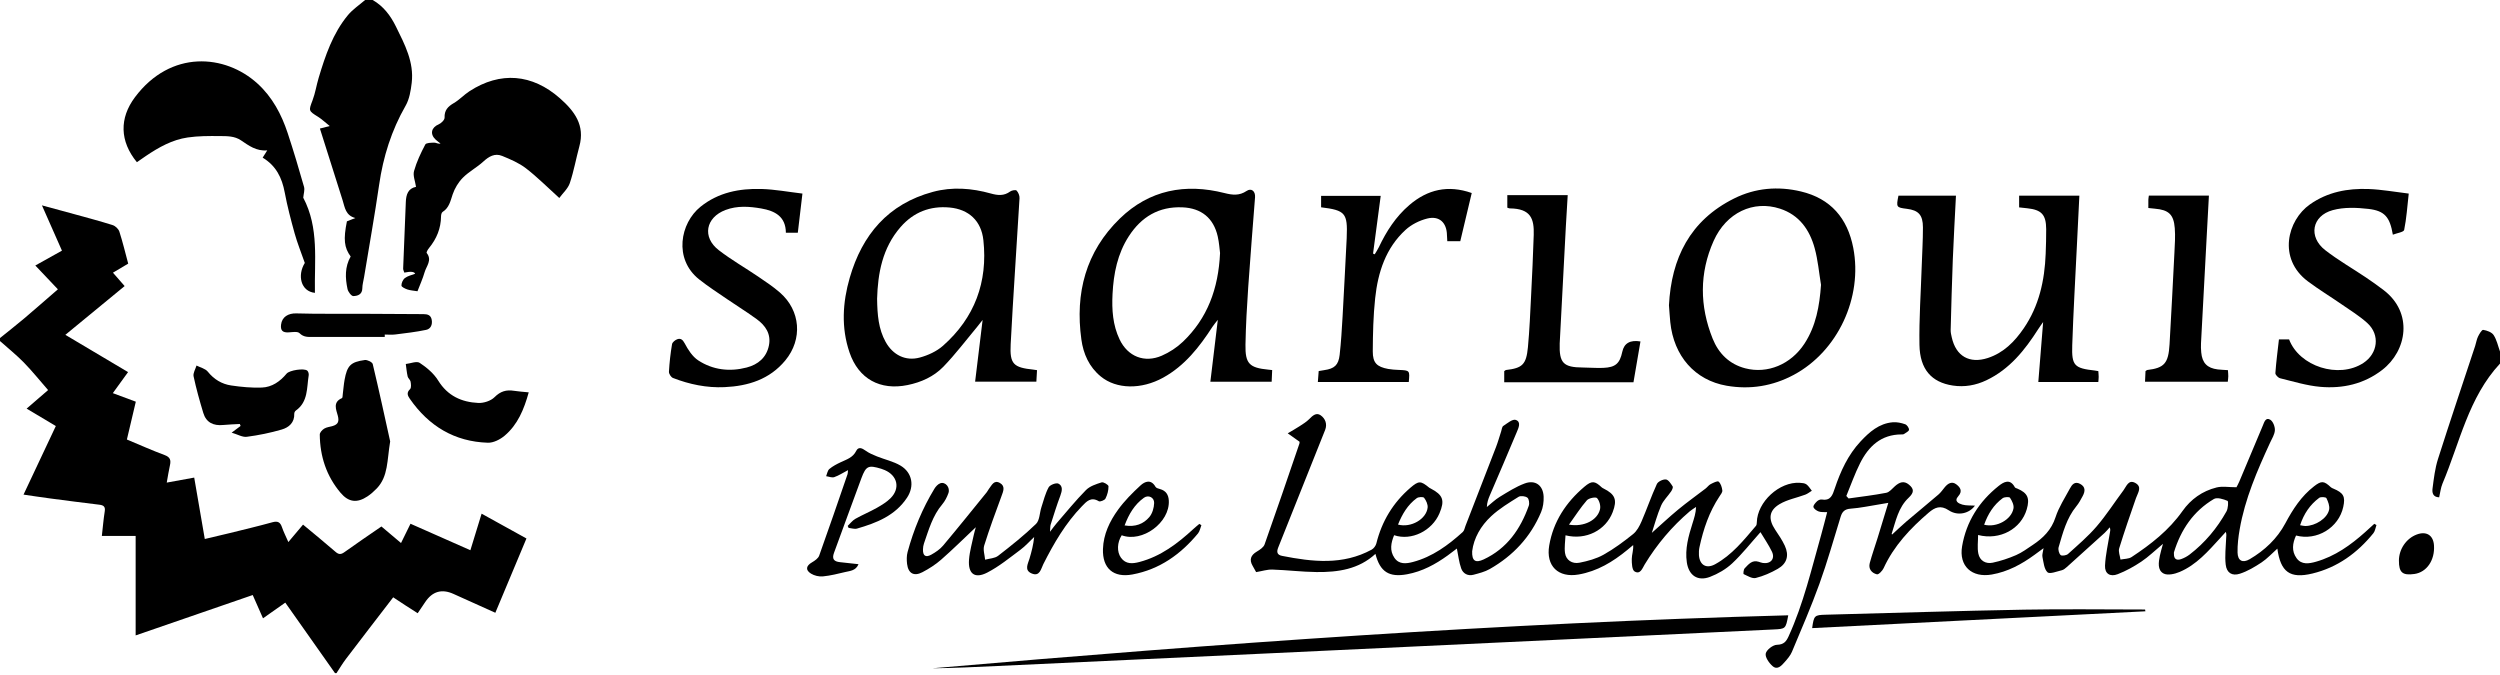
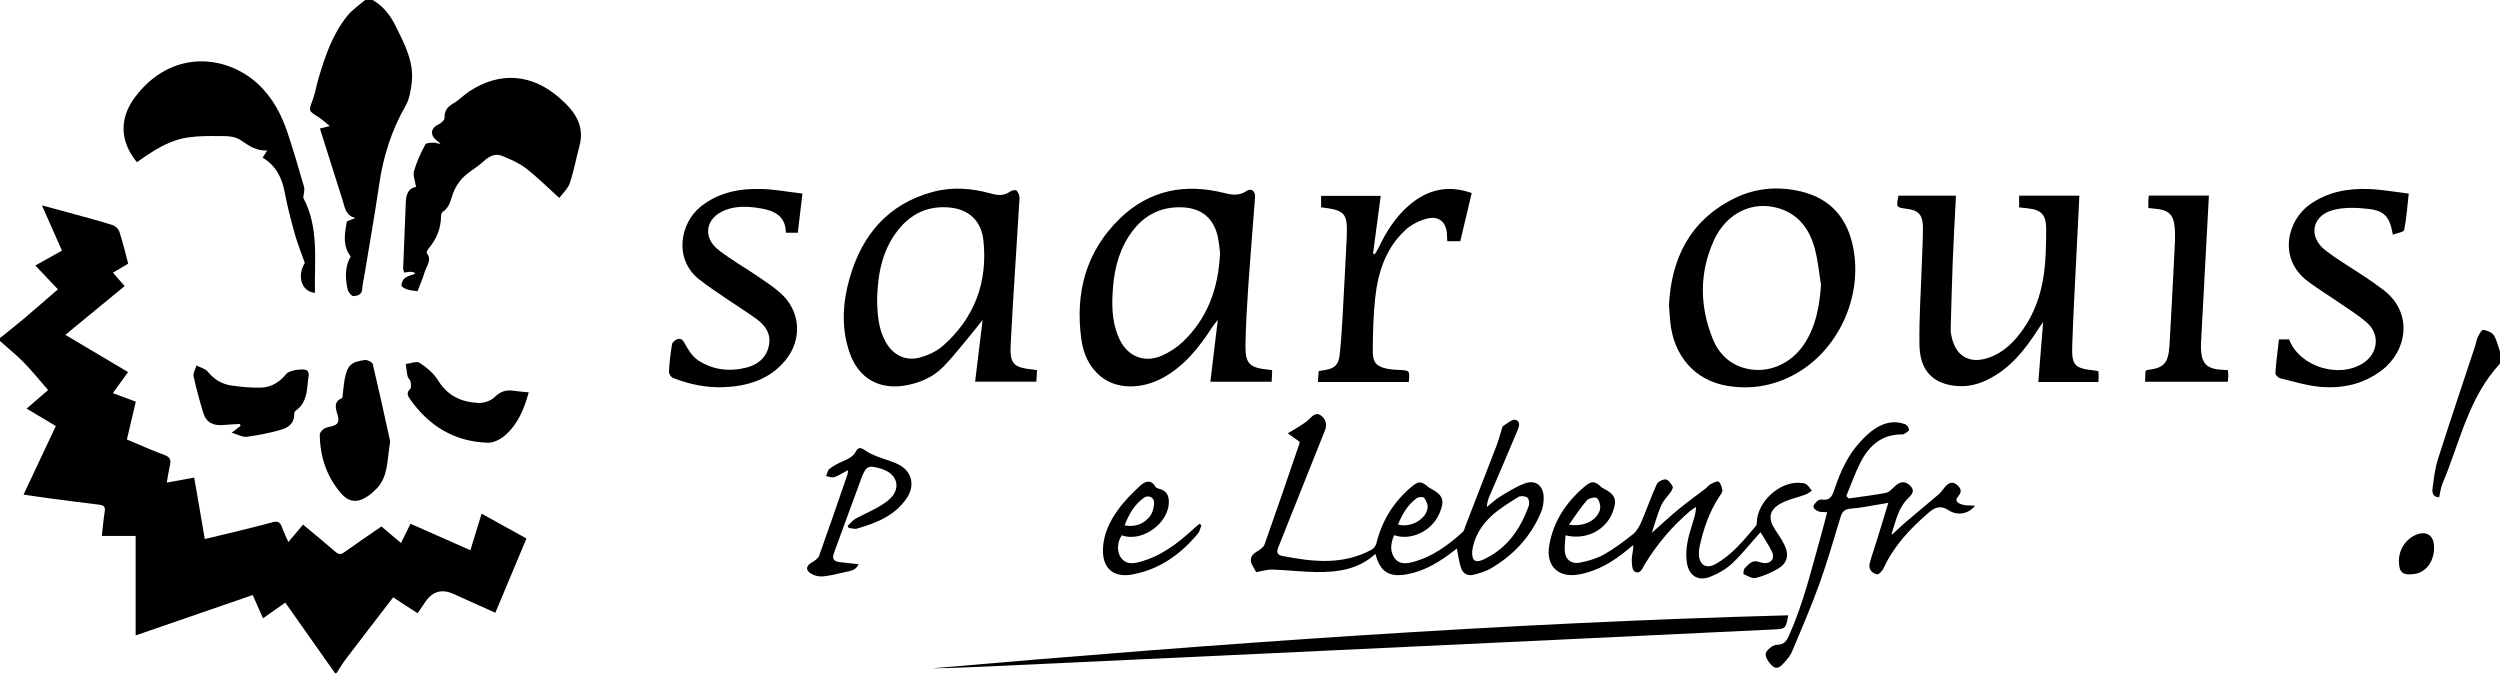
<svg xmlns="http://www.w3.org/2000/svg" width="200" height="54" viewBox="0 0 200 54" fill="none">
  <g clip-path="url(#clip0_255_251)">
    <path d="M0 27.043C0.648 26.519 1.306 26.006 1.943 25.468C2.83 24.718 3.703 23.948 4.631 23.144C4.029 22.508 3.446 21.894 2.826 21.24C3.553 20.834 4.231 20.457 4.956 20.052C4.428 18.859 3.918 17.703 3.355 16.429C4.302 16.686 5.129 16.906 5.952 17.135C6.976 17.418 8.005 17.689 9.018 18.011C9.232 18.079 9.48 18.316 9.549 18.529C9.818 19.362 10.021 20.215 10.256 21.09C9.855 21.328 9.479 21.552 9.036 21.814C9.346 22.168 9.639 22.505 9.971 22.886C8.404 24.174 6.851 25.453 5.228 26.787C6.927 27.797 8.559 28.767 10.245 29.768C9.836 30.332 9.444 30.875 9.026 31.451C9.657 31.685 10.235 31.9 10.865 32.135C10.626 33.145 10.395 34.129 10.151 35.161C11.178 35.589 12.162 36.032 13.172 36.406C13.623 36.573 13.685 36.819 13.596 37.221C13.498 37.66 13.431 38.105 13.34 38.608C14.118 38.466 14.785 38.345 15.537 38.207C15.818 39.841 16.094 41.445 16.383 43.12C17.078 42.956 17.715 42.81 18.351 42.653C19.5 42.369 20.652 42.096 21.792 41.781C22.212 41.665 22.419 41.768 22.555 42.169C22.682 42.543 22.864 42.898 23.068 43.364C23.488 42.864 23.853 42.431 24.243 41.969C25.121 42.702 25.992 43.409 26.837 44.143C27.101 44.374 27.277 44.371 27.558 44.169C28.518 43.478 29.499 42.819 30.514 42.118C31.026 42.549 31.527 42.974 32.082 43.442C32.334 42.928 32.569 42.453 32.84 41.899C34.426 42.6 35.994 43.294 37.631 44.018C37.929 43.044 38.217 42.103 38.528 41.094C39.745 41.768 40.913 42.413 42.116 43.078C41.287 45.059 40.471 47.007 39.627 49.022C38.491 48.51 37.383 48.013 36.278 47.513C35.343 47.091 34.59 47.308 34.017 48.165C33.829 48.446 33.639 48.726 33.415 49.058C33.071 48.838 32.756 48.638 32.442 48.435C32.124 48.23 31.811 48.019 31.456 47.785C30.175 49.452 28.915 51.084 27.668 52.725C27.396 53.083 27.168 53.474 26.92 53.849H26.799C25.479 51.976 24.159 50.105 22.823 48.21C22.185 48.66 21.634 49.047 21.04 49.465C20.757 48.822 20.502 48.243 20.218 47.602C17.118 48.672 14.047 49.731 10.852 50.833V42.875H8.148C8.227 42.179 8.279 41.541 8.379 40.911C8.441 40.53 8.286 40.418 7.943 40.376C6.629 40.219 5.314 40.047 4.001 39.874C3.317 39.784 2.634 39.678 1.882 39.569C2.769 37.685 3.615 35.889 4.466 34.083C3.65 33.596 2.917 33.159 2.13 32.689C2.798 32.113 3.409 31.585 3.848 31.206C3.173 30.433 2.57 29.679 1.9 28.993C1.304 28.385 0.635 27.85 0 27.284C0 27.203 0 27.124 0 27.043Z" fill="black" />
    <path d="M29.813 0C30.683 0.496 31.248 1.258 31.679 2.133C32.379 3.554 33.133 4.97 32.937 6.626C32.863 7.25 32.754 7.925 32.449 8.457C31.317 10.433 30.655 12.539 30.331 14.781C29.972 17.252 29.53 19.712 29.125 22.177C29.077 22.472 28.988 22.768 28.986 23.064C28.982 23.566 28.599 23.68 28.265 23.686C28.109 23.689 27.849 23.345 27.802 23.123C27.614 22.242 27.576 21.355 28.053 20.52C27.532 19.811 27.462 19.145 27.753 17.707C27.989 17.613 28.208 17.528 28.426 17.442C27.643 17.233 27.588 16.597 27.412 16.032C26.817 14.126 26.209 12.225 25.593 10.284C25.782 10.236 25.979 10.184 26.379 10.082C25.993 9.774 25.734 9.524 25.438 9.34C24.671 8.865 24.687 8.858 25.004 8.024C25.223 7.448 25.313 6.827 25.491 6.234C26.026 4.448 26.62 2.678 27.832 1.213C28.217 0.748 28.745 0.401 29.208 0C29.41 0 29.61 0 29.812 0L29.813 0Z" fill="black" />
    <path d="M200 29.087C197.468 31.81 196.785 35.415 195.4 38.685C195.257 39.025 195.22 39.412 195.132 39.787C194.609 39.769 194.561 39.389 194.604 39.07C194.707 38.28 194.799 37.475 195.039 36.721C196.001 33.696 197.019 30.688 198.013 27.673C198.094 27.427 198.129 27.161 198.24 26.93C198.342 26.72 198.547 26.371 198.657 26.39C198.956 26.436 199.34 26.576 199.491 26.806C199.743 27.194 199.84 27.68 200.001 28.125V29.087H200Z" fill="black" />
    <path d="M44.744 15.84C43.782 14.972 42.975 14.156 42.074 13.463C41.516 13.034 40.833 12.744 40.173 12.474C39.589 12.234 39.113 12.514 38.66 12.93C38.153 13.397 37.516 13.727 37.033 14.213C36.672 14.575 36.38 15.06 36.215 15.544C36.033 16.082 35.936 16.621 35.407 16.956C35.323 17.01 35.284 17.189 35.283 17.31C35.273 18.273 34.929 19.102 34.324 19.84C34.229 19.954 34.094 20.185 34.136 20.238C34.59 20.816 34.108 21.286 33.968 21.78C33.821 22.293 33.596 22.784 33.398 23.3C33.101 23.251 32.838 23.238 32.596 23.159C32.412 23.097 32.118 22.957 32.116 22.845C32.11 22.641 32.233 22.365 32.396 22.242C32.622 22.07 32.934 22.01 33.211 21.9C33.146 21.732 32.858 21.701 32.346 21.809C32.314 21.703 32.249 21.593 32.252 21.486C32.318 19.707 32.39 17.929 32.466 16.151C32.49 15.579 32.637 15.076 33.282 14.947C33.214 14.49 33.02 14.044 33.123 13.681C33.329 12.947 33.664 12.24 34.022 11.561C34.097 11.419 34.496 11.418 34.748 11.412C34.888 11.409 35.032 11.53 35.242 11.482C35.113 11.379 34.975 11.284 34.855 11.172C34.373 10.726 34.503 10.194 35.101 9.944C35.304 9.858 35.574 9.588 35.567 9.411C35.543 8.819 35.832 8.523 36.307 8.246C36.753 7.987 37.114 7.587 37.549 7.303C40.028 5.69 42.578 5.911 44.793 7.862C45.969 8.898 46.809 10.023 46.35 11.704C46.083 12.683 45.908 13.689 45.586 14.647C45.436 15.089 45.031 15.446 44.747 15.835L44.744 15.84Z" fill="black" />
    <path d="M101.774 29.605C101.759 29.951 101.745 30.245 101.733 30.538H96.829C97.023 28.93 97.214 27.339 97.425 25.584C97.229 25.84 97.097 25.988 96.992 26.151C95.949 27.763 94.783 29.256 93.057 30.21C91.314 31.174 89.319 31.149 88.063 30.119C87.13 29.355 86.667 28.311 86.509 27.154C86 23.451 86.858 20.133 89.591 17.481C91.948 15.192 94.822 14.648 97.965 15.446C98.602 15.608 99.148 15.667 99.725 15.278C100.106 15.019 100.44 15.291 100.404 15.779C100.222 18.171 100.022 20.561 99.859 22.953C99.754 24.489 99.666 26.029 99.638 27.569C99.61 29.097 99.946 29.422 101.466 29.572C101.544 29.579 101.622 29.589 101.777 29.606L101.774 29.605ZM97.605 20.251C97.563 19.934 97.533 19.411 97.417 18.907C97.081 17.441 96.106 16.65 94.597 16.587C92.71 16.506 91.309 17.35 90.309 18.893C89.399 20.297 89.087 21.879 89.003 23.519C88.939 24.772 89.019 26.007 89.569 27.157C90.221 28.522 91.552 29.058 92.941 28.456C93.555 28.19 94.152 27.799 94.634 27.338C96.587 25.469 97.47 23.117 97.604 20.251H97.605Z" fill="black" />
    <path d="M82.961 29.617C82.942 29.957 82.927 30.232 82.909 30.536H78.009C78.203 28.936 78.396 27.345 78.609 25.596C78.417 25.839 78.299 25.993 78.176 26.142C77.28 27.215 76.437 28.34 75.466 29.341C74.705 30.124 73.702 30.581 72.609 30.804C70.412 31.254 68.685 30.314 67.962 28.197C67.284 26.213 67.409 24.194 67.978 22.224C68.972 18.786 71.044 16.316 74.63 15.35C76.181 14.931 77.742 15.053 79.274 15.482C79.823 15.636 80.318 15.684 80.81 15.322C80.941 15.226 81.255 15.171 81.327 15.245C81.468 15.394 81.574 15.651 81.562 15.856C81.333 19.749 81.056 23.639 80.854 27.534C80.77 29.131 81.082 29.404 82.675 29.57C82.751 29.578 82.827 29.593 82.961 29.613V29.617ZM70.168 23.9C70.186 25.188 70.278 26.321 70.852 27.355C71.429 28.392 72.44 28.915 73.585 28.603C74.243 28.425 74.931 28.109 75.435 27.665C77.975 25.423 79.032 22.561 78.671 19.218C78.504 17.66 77.498 16.746 75.978 16.602C74.409 16.453 73.083 16.976 72.05 18.159C70.577 19.844 70.227 21.895 70.168 23.899V23.9Z" fill="black" />
-     <path d="M183.681 42.846C183.401 43.457 183.312 44.081 183.725 44.653C184.124 45.206 184.735 45.091 185.277 44.938C186.8 44.506 188.052 43.606 189.214 42.569C189.46 42.35 189.702 42.126 189.945 41.904C190.002 41.938 190.059 41.97 190.116 42.004C190.037 42.222 190.011 42.482 189.873 42.653C188.589 44.238 186.997 45.398 184.992 45.882C183.198 46.316 182.445 45.762 182.188 43.891C181.751 44.279 181.377 44.694 180.926 44.993C180.382 45.353 179.802 45.7 179.187 45.898C178.562 46.101 178.133 45.826 178.057 45.172C177.973 44.469 178.07 43.745 178.094 43.03C178.099 42.893 178.135 42.757 178.066 42.55C177.918 42.714 177.77 42.877 177.621 43.041C176.658 44.093 175.719 45.185 174.368 45.757C173.98 45.921 173.41 46.052 173.09 45.882C172.578 45.612 172.685 44.983 172.788 44.463C172.841 44.195 172.924 43.933 173.038 43.507C172.38 44.055 171.881 44.546 171.309 44.928C170.717 45.325 170.079 45.678 169.416 45.935C168.806 46.172 168.373 45.892 168.402 45.248C168.443 44.359 168.655 43.48 168.796 42.596C168.815 42.483 168.851 42.371 168.778 42.186C168.644 42.334 168.52 42.495 168.373 42.629C167.367 43.544 166.358 44.457 165.344 45.365C165.226 45.471 165.087 45.587 164.94 45.621C164.553 45.713 163.976 45.948 163.801 45.784C163.523 45.52 163.487 44.984 163.395 44.554C163.356 44.373 163.44 44.167 163.484 43.855C163.186 44.073 162.973 44.232 162.757 44.389C161.725 45.142 160.623 45.739 159.343 45.962C157.744 46.238 156.697 45.286 156.968 43.698C157.305 41.727 158.327 40.121 159.892 38.876C160.306 38.547 160.807 38.268 161.187 38.98C161.218 39.036 161.32 39.059 161.391 39.089C162.212 39.44 162.399 39.853 162.14 40.745C161.686 42.304 160.011 43.25 158.247 42.8C158.247 43.326 158.172 43.825 158.267 44.288C158.381 44.853 158.854 45.132 159.411 45.016C160.052 44.881 160.685 44.669 161.286 44.409C161.76 44.203 162.187 43.883 162.62 43.595C163.451 43.043 164.114 42.392 164.442 41.381C164.703 40.573 165.189 39.837 165.594 39.078C165.761 38.767 165.982 38.484 166.407 38.709C166.856 38.947 166.817 39.306 166.618 39.68C166.467 39.963 166.314 40.251 166.112 40.496C165.324 41.457 165.027 42.626 164.691 43.774C164.636 43.963 164.713 44.273 164.85 44.404C164.941 44.492 165.311 44.436 165.441 44.319C166.228 43.608 167.043 42.913 167.731 42.113C168.512 41.203 169.162 40.183 169.881 39.22C170.116 38.906 170.279 38.337 170.822 38.635C171.397 38.951 171.031 39.417 170.881 39.843C170.415 41.178 169.95 42.516 169.535 43.868C169.454 44.132 169.599 44.464 169.639 44.766C169.937 44.703 170.289 44.721 170.526 44.565C172.071 43.546 173.517 42.419 174.601 40.881C175.266 39.938 176.193 39.28 177.319 38.999C177.783 38.882 178.3 38.98 178.916 38.98C178.953 38.906 179.06 38.725 179.142 38.531C179.77 37.038 180.392 35.542 181.025 34.049C181.136 33.786 181.245 33.357 181.618 33.577C181.84 33.708 182.003 34.13 181.991 34.411C181.977 34.749 181.76 35.083 181.609 35.409C180.577 37.647 179.597 39.904 179.173 42.351C179.068 42.959 178.992 43.583 179.004 44.198C179.016 44.857 179.404 45.071 179.977 44.734C181.172 44.032 182.172 43.094 182.824 41.871C183.426 40.743 184.102 39.696 185.123 38.905C185.72 38.442 185.919 38.466 186.467 38.978C186.521 39.03 186.6 39.06 186.671 39.09C187.483 39.43 187.643 39.724 187.46 40.555C187.098 42.218 185.356 43.286 183.679 42.841L183.681 42.846ZM173.915 44.302C173.901 44.714 174.118 44.857 174.486 44.73C174.729 44.645 174.968 44.517 175.171 44.362C176.397 43.421 177.369 42.254 178.118 40.912C178.252 40.673 178.285 40.102 178.204 40.069C177.868 39.929 177.37 39.768 177.113 39.919C175.47 40.891 174.469 42.38 173.916 44.183C173.906 44.219 173.915 44.262 173.915 44.303V44.302ZM158.732 41.978C159.732 42.227 160.923 41.57 161.08 40.667C161.126 40.403 160.961 40.065 160.799 39.821C160.742 39.736 160.352 39.754 160.212 39.856C159.487 40.392 159.032 41.125 158.732 41.977V41.978ZM184.007 42.018C184.194 42.047 184.308 42.081 184.421 42.081C185.235 42.077 186.184 41.471 186.329 40.773C186.388 40.487 186.252 40.131 186.113 39.851C186.07 39.763 185.663 39.732 185.536 39.827C184.8 40.374 184.308 41.103 184.007 42.019V42.018Z" fill="black" />
    <path d="M166.349 15.652C166.281 17.013 166.215 18.328 166.152 19.643C166.023 22.3 165.868 24.958 165.779 27.617C165.724 29.256 165.95 29.46 167.587 29.643C167.667 29.651 167.744 29.668 167.866 29.689C167.876 29.841 167.894 29.995 167.894 30.148C167.894 30.285 167.876 30.423 167.865 30.559H163.065C163.189 29.015 163.316 27.439 163.451 25.763C163.3 25.98 163.17 26.153 163.055 26.334C161.987 28.009 160.771 29.535 158.917 30.419C158.06 30.828 157.157 30.986 156.22 30.843C154.527 30.585 153.592 29.552 153.557 27.601C153.52 25.505 153.668 23.405 153.737 21.308C153.771 20.268 153.837 19.228 153.835 18.189C153.832 17.192 153.477 16.82 152.55 16.706C151.702 16.6 151.689 16.581 151.876 15.652H156.477C156.39 17.386 156.291 19.078 156.224 20.772C156.151 22.649 156.103 24.528 156.053 26.405C156.048 26.601 156.099 26.802 156.142 26.996C156.477 28.495 157.557 29.117 159.025 28.64C160.29 28.227 161.168 27.332 161.895 26.272C163.127 24.475 163.57 22.442 163.654 20.308C163.679 19.648 163.698 18.987 163.695 18.327C163.687 17.172 163.326 16.785 162.181 16.662C161.966 16.64 161.751 16.615 161.53 16.591V15.652H166.349Z" fill="black" />
    <path d="M133.516 24.425C133.709 20.662 135.193 17.639 138.727 15.879C140.425 15.032 142.245 14.881 144.076 15.317C146.458 15.885 147.803 17.459 148.262 19.834C149.026 23.794 147.028 28.099 143.504 29.987C141.821 30.888 140.016 31.185 138.132 30.858C135.592 30.417 133.9 28.49 133.622 25.768C133.578 25.331 133.554 24.891 133.517 24.425H133.516ZM145.681 22.787C145.519 21.805 145.435 20.802 145.172 19.849C144.767 18.381 143.943 17.198 142.4 16.694C140.269 15.998 138.102 17.007 137.09 19.274C135.942 21.846 135.969 24.486 137.01 27.087C137.482 28.263 138.332 29.131 139.624 29.466C141.399 29.927 143.271 29.153 144.353 27.498C145.284 26.072 145.561 24.474 145.681 22.788V22.787Z" fill="black" />
    <path d="M24.26 15.816C25.541 18.238 25.143 20.844 25.193 23.429C24.058 23.309 23.772 22.023 24.384 21.036C24.083 20.174 23.786 19.441 23.575 18.685C23.272 17.596 22.985 16.498 22.776 15.388C22.559 14.228 22.093 13.263 21.013 12.612C21.126 12.433 21.228 12.272 21.381 12.029C20.503 12.107 19.904 11.648 19.278 11.227C18.761 10.879 18.182 10.889 17.561 10.885C16.705 10.877 15.852 10.876 15.013 10.998C13.777 11.178 12.704 11.783 11.681 12.472C11.435 12.638 11.193 12.809 10.951 12.976C9.574 11.297 9.539 9.456 10.798 7.775C13.66 3.958 18.015 4.334 20.598 6.683C21.783 7.761 22.517 9.143 23.013 10.643C23.483 12.066 23.912 13.504 24.322 14.946C24.395 15.198 24.287 15.501 24.26 15.819V15.816Z" fill="black" />
    <path d="M100.491 45.769C100.403 45.612 100.311 45.438 100.211 45.268C99.928 44.782 100.053 44.419 100.546 44.127C100.786 43.984 101.083 43.79 101.167 43.553C102.116 40.879 103.028 38.191 103.947 35.506C103.977 35.418 103.961 35.315 103.96 35.335C103.599 35.079 103.308 34.874 103.018 34.667C103.333 34.478 103.655 34.299 103.963 34.099C104.229 33.925 104.509 33.757 104.73 33.534C105.002 33.258 105.298 32.971 105.657 33.226C106.029 33.49 106.194 33.93 106.009 34.399C104.764 37.536 103.514 40.671 102.257 43.803C102.116 44.155 102.162 44.391 102.564 44.47C104.998 44.95 107.422 45.228 109.731 43.972C109.901 43.88 110.062 43.661 110.109 43.471C110.546 41.706 111.442 40.22 112.818 39.032C113.508 38.438 113.656 38.458 114.343 39.018C114.373 39.042 114.412 39.056 114.447 39.076C115.445 39.597 115.597 40.022 115.159 41.062C114.567 42.468 112.911 43.286 111.529 42.816C111.276 43.429 111.155 44.046 111.556 44.63C111.928 45.172 112.508 45.097 113.04 44.957C114.596 44.543 115.853 43.615 117.022 42.56C117.142 42.452 117.173 42.242 117.237 42.076C118.054 39.97 118.874 37.865 119.684 35.757C119.841 35.349 119.957 34.924 120.094 34.507C120.144 34.358 120.157 34.145 120.262 34.076C120.578 33.869 121.002 33.507 121.255 33.591C121.726 33.748 121.473 34.251 121.339 34.575C120.635 36.274 119.899 37.96 119.177 39.651C119.061 39.923 118.962 40.202 118.948 40.562C119.289 40.288 119.607 39.974 119.978 39.748C120.624 39.356 121.272 38.938 121.975 38.677C122.826 38.361 123.457 38.829 123.491 39.738C123.506 40.147 123.445 40.593 123.288 40.966C122.454 42.956 121.048 44.459 119.178 45.524C118.785 45.748 118.321 45.862 117.878 45.981C117.423 46.102 117.042 45.881 116.898 45.481C116.717 44.976 116.663 44.427 116.55 43.883C116.367 44.023 116.097 44.233 115.819 44.434C114.835 45.145 113.784 45.716 112.571 45.941C111.131 46.208 110.402 45.75 110.035 44.31C108.693 45.549 107.036 45.782 105.328 45.764C104.146 45.752 102.967 45.603 101.784 45.565C101.378 45.552 100.968 45.689 100.493 45.768L100.491 45.769ZM117.773 44.1C117.745 44.875 118.033 45.062 118.697 44.752C120.563 43.881 121.638 42.328 122.303 40.456C122.369 40.267 122.321 39.911 122.19 39.812C122.025 39.688 121.652 39.643 121.486 39.746C120.728 40.221 119.945 40.691 119.295 41.296C118.462 42.07 117.902 43.049 117.773 44.1ZM111.841 41.966C112.879 42.243 114.107 41.531 114.21 40.612C114.239 40.357 114.093 40.04 113.929 39.826C113.858 39.733 113.481 39.75 113.341 39.852C112.611 40.385 112.176 41.133 111.84 41.968L111.841 41.966Z" fill="black" />
    <path d="M182.315 27.15H183.127C183.943 29.321 187.106 30.325 189.067 29.04C190.229 28.279 190.419 26.794 189.398 25.857C188.768 25.279 188.02 24.825 187.313 24.334C186.424 23.718 185.493 23.156 184.628 22.507C182.201 20.686 182.987 17.619 184.798 16.349C186.212 15.354 187.815 15.059 189.488 15.121C190.539 15.16 191.586 15.354 192.699 15.487C192.58 16.544 192.52 17.483 192.333 18.395C192.297 18.571 191.761 18.644 191.428 18.775C191.188 17.361 190.776 16.862 189.468 16.712C188.53 16.603 187.516 16.566 186.622 16.81C184.945 17.267 184.648 18.95 186.019 20.014C187.045 20.811 188.185 21.464 189.267 22.191C189.75 22.516 190.224 22.852 190.687 23.206C193.071 25.023 192.565 28.058 190.576 29.595C189.116 30.722 187.422 31.102 185.637 30.948C184.549 30.855 183.48 30.522 182.41 30.261C182.252 30.222 182.02 29.982 182.03 29.85C182.093 28.957 182.211 28.069 182.315 27.151V27.15Z" fill="black" />
    <path d="M64.195 15.486C64.062 16.617 63.947 17.587 63.825 18.617H62.87C62.859 17.322 62 16.869 60.9 16.678C59.942 16.512 58.981 16.444 58.046 16.796C56.448 17.399 56.154 18.977 57.504 20.016C58.502 20.785 59.606 21.416 60.652 22.126C61.248 22.531 61.855 22.934 62.396 23.406C64.048 24.847 64.226 27.136 62.826 28.832C61.572 30.351 59.854 30.886 57.963 30.972C56.539 31.037 55.162 30.752 53.84 30.238C53.684 30.178 53.506 29.904 53.516 29.739C53.557 29.001 53.64 28.263 53.763 27.535C53.79 27.376 54.023 27.189 54.199 27.133C54.456 27.053 54.614 27.166 54.774 27.466C55.043 27.975 55.392 28.525 55.856 28.829C57.032 29.599 58.372 29.756 59.734 29.401C60.649 29.163 61.319 28.602 61.514 27.636C61.7 26.715 61.236 26.04 60.533 25.529C59.772 24.974 58.968 24.478 58.191 23.946C57.43 23.424 56.652 22.923 55.931 22.351C53.877 20.72 54.41 17.852 56.045 16.537C57.47 15.391 59.153 15.069 60.911 15.118C61.984 15.148 63.053 15.351 64.194 15.486H64.195Z" fill="black" />
    <path d="M143.06 49.224C142.858 50.314 142.846 50.311 141.888 50.357C136.149 50.627 130.409 50.905 124.67 51.177C117.024 51.54 109.379 51.9 101.732 52.258C94.407 52.602 87.082 52.94 79.757 53.281C78.036 53.362 76.316 53.444 74.593 53.463C97.374 51.489 120.174 49.837 143.061 49.224H143.06Z" fill="black" />
    <path d="M117.739 15.441C117.43 16.741 117.127 18.016 116.822 19.297H115.783C115.773 19.121 115.76 18.969 115.757 18.815C115.742 17.809 115.143 17.239 114.169 17.485C113.554 17.641 112.912 17.962 112.448 18.386C110.856 19.843 110.234 21.79 110.013 23.857C109.862 25.264 109.83 26.689 109.822 28.106C109.818 29.034 110.15 29.347 111.055 29.516C111.33 29.566 111.614 29.581 111.894 29.593C112.787 29.631 112.788 29.627 112.702 30.562H105.428C105.447 30.304 105.471 30 105.495 29.685C105.669 29.656 105.806 29.631 105.942 29.61C106.751 29.494 107.079 29.21 107.172 28.391C107.285 27.379 107.348 26.359 107.406 25.341C107.526 23.244 107.627 21.147 107.736 19.049C107.736 19.029 107.736 19.01 107.737 18.989C107.818 17.049 107.628 16.822 105.688 16.584V15.669H110.457C110.252 17.212 110.048 18.749 109.844 20.287C109.888 20.306 109.931 20.326 109.976 20.346C110.086 20.159 110.212 19.978 110.304 19.784C110.909 18.504 111.664 17.331 112.752 16.4C114.205 15.159 115.834 14.773 117.738 15.441H117.739Z" fill="black" />
    <path d="M140.839 42.571C140.057 43.448 139.375 44.321 138.576 45.069C138.078 45.534 137.441 45.906 136.8 46.15C135.812 46.526 135.102 46.035 134.947 44.992C134.786 43.909 135.08 42.887 135.4 41.871C135.529 41.462 135.667 41.054 135.686 40.556C135.517 40.673 135.336 40.775 135.18 40.907C133.748 42.127 132.553 43.548 131.576 45.155C131.393 45.457 131.226 45.992 130.766 45.716C130.56 45.593 130.538 45.061 130.542 44.716C130.545 44.37 130.684 44.025 130.654 43.606C130.494 43.739 130.334 43.875 130.172 44.007C129.025 44.946 127.783 45.701 126.291 45.96C124.659 46.245 123.658 45.278 123.937 43.642C124.264 41.724 125.28 40.19 126.745 38.945C127.347 38.433 127.585 38.47 128.13 38.983C128.172 39.023 128.227 39.052 128.279 39.078C129.22 39.547 129.392 39.984 129.015 40.97C128.461 42.418 126.885 43.236 125.241 42.825C125.221 43.314 125.138 43.785 125.201 44.237C125.278 44.797 125.76 45.137 126.366 45.016C127.026 44.885 127.707 44.7 128.287 44.375C129.122 43.907 129.902 43.327 130.649 42.727C130.952 42.483 131.163 42.083 131.323 41.713C131.75 40.725 132.1 39.703 132.548 38.725C132.641 38.522 133.037 38.333 133.272 38.356C133.472 38.376 133.67 38.691 133.812 38.912C133.861 38.99 133.769 39.196 133.692 39.31C133.429 39.697 133.064 40.036 132.885 40.456C132.57 41.191 132.363 41.974 132.146 42.629C132.827 42.024 133.523 41.369 134.259 40.761C134.969 40.175 135.72 39.642 136.45 39.081C136.591 38.972 136.697 38.81 136.851 38.731C137.056 38.625 137.4 38.451 137.489 38.529C137.665 38.681 137.755 38.982 137.786 39.233C137.804 39.381 137.659 39.562 137.56 39.71C136.737 40.947 136.271 42.323 135.961 43.76C135.915 43.972 135.9 44.198 135.915 44.415C135.973 45.206 136.506 45.524 137.206 45.142C138.557 44.403 139.501 43.215 140.475 42.07C140.531 42.004 140.544 41.887 140.545 41.793C140.578 40.154 142.351 38.516 143.99 38.626C144.169 38.638 144.378 38.65 144.512 38.748C144.688 38.875 144.804 39.085 144.946 39.26C144.774 39.365 144.612 39.501 144.425 39.571C143.739 39.828 142.986 39.963 142.37 40.329C141.504 40.845 141.452 41.53 142.012 42.374C142.288 42.79 142.577 43.206 142.784 43.656C143.145 44.436 142.962 45.084 142.223 45.507C141.673 45.822 141.073 46.087 140.461 46.238C140.176 46.308 139.804 46.072 139.493 45.929C139.452 45.911 139.48 45.564 139.575 45.466C139.872 45.161 140.157 44.773 140.69 44.94C140.805 44.976 140.92 45.023 141.038 45.04C141.662 45.126 142.026 44.691 141.752 44.127C141.492 43.59 141.149 43.094 140.837 42.572L140.839 42.571ZM125.519 41.971C126.729 42.179 127.804 41.603 128.002 40.742C128.066 40.464 127.952 40.05 127.761 39.847C127.658 39.738 127.108 39.845 126.952 40.022C126.451 40.594 126.041 41.245 125.518 41.971H125.519Z" fill="black" />
-     <path d="M131.237 27.317C131.046 28.43 130.862 29.51 130.678 30.579H120.338V29.692C120.412 29.643 120.442 29.605 120.475 29.601C121.785 29.451 122.101 29.169 122.233 27.784C122.363 26.41 122.418 25.029 122.488 23.65C122.57 22.031 122.649 20.412 122.698 18.793C122.736 17.522 122.486 16.683 120.775 16.672C120.719 16.672 120.664 16.638 120.585 16.613V15.613H125.417C125.364 16.495 125.312 17.306 125.268 18.119C125.106 21.175 124.946 24.233 124.786 27.291C124.782 27.351 124.777 27.411 124.776 27.471C124.728 29.046 125.066 29.393 126.637 29.401C127.179 29.405 127.722 29.454 128.262 29.43C129.242 29.388 129.584 29.081 129.784 28.138C129.93 27.454 130.415 27.18 131.237 27.316V27.317Z" fill="black" />
    <path d="M147.883 39.877C148.89 39.733 149.902 39.618 150.899 39.424C151.158 39.374 151.376 39.089 151.597 38.894C151.947 38.584 152.307 38.428 152.719 38.773C153.135 39.119 153.135 39.401 152.691 39.821C151.858 40.607 151.662 41.685 151.333 42.702C151.325 42.725 151.369 42.764 151.368 42.763C151.742 42.421 152.111 42.061 152.502 41.728C153.356 41.001 154.225 40.292 155.076 39.562C155.266 39.399 155.414 39.184 155.574 38.987C155.828 38.675 156.149 38.478 156.502 38.746C156.806 38.976 157.037 39.28 156.659 39.701C156.298 40.102 156.698 40.286 156.99 40.369C157.301 40.458 157.646 40.427 157.995 40.45C157.547 41.084 156.623 41.305 155.901 40.825C155.245 40.386 154.782 40.594 154.296 41.011C152.823 42.274 151.51 43.663 150.688 45.456C150.59 45.668 150.289 45.98 150.153 45.946C149.737 45.845 149.455 45.513 149.581 45.042C149.764 44.368 150 43.708 150.207 43.04C150.483 42.144 150.754 41.246 151.065 40.228C150.767 40.279 150.567 40.315 150.367 40.347C149.595 40.47 148.824 40.637 148.046 40.694C147.573 40.728 147.376 40.936 147.252 41.34C146.697 43.135 146.19 44.947 145.552 46.713C144.89 48.549 144.109 50.345 143.354 52.148C143.226 52.452 142.99 52.72 142.767 52.974C142.515 53.26 142.191 53.623 141.808 53.29C141.525 53.042 141.197 52.575 141.259 52.281C141.321 51.986 141.832 51.591 142.156 51.583C142.699 51.569 142.894 51.327 143.083 50.916C144.28 48.299 144.923 45.508 145.702 42.76C145.865 42.185 146.007 41.605 146.173 40.974C145.917 40.958 145.691 40.987 145.5 40.918C145.329 40.857 145.107 40.707 145.076 40.561C145.048 40.431 145.23 40.23 145.363 40.103C145.455 40.014 145.627 39.94 145.747 39.96C146.464 40.081 146.607 39.593 146.781 39.077C147.243 37.702 147.841 36.389 148.845 35.315C149.549 34.562 150.322 33.875 151.42 33.782C151.745 33.755 152.098 33.829 152.41 33.939C152.558 33.989 152.732 34.239 152.719 34.385C152.709 34.511 152.458 34.623 152.304 34.728C152.26 34.758 152.187 34.754 152.127 34.754C150.488 34.754 149.488 35.704 148.811 37.048C148.384 37.895 148.07 38.799 147.706 39.678C147.766 39.745 147.826 39.811 147.887 39.879L147.883 39.877Z" fill="black" />
    <path d="M171.867 16.642C171.867 16.373 171.863 16.174 171.868 15.976C171.871 15.879 171.891 15.783 171.908 15.65H176.713C176.659 16.65 176.606 17.623 176.553 18.595C176.395 21.552 176.234 24.51 176.08 27.466C176.067 27.706 176.077 27.947 176.098 28.186C176.172 29.034 176.576 29.451 177.421 29.554C177.678 29.585 177.937 29.591 178.234 29.612C178.246 29.79 178.264 29.942 178.263 30.095C178.263 30.232 178.239 30.37 178.223 30.538H171.602C171.616 30.239 171.629 29.951 171.641 29.688C171.714 29.64 171.745 29.603 171.78 29.6C173.14 29.44 173.477 29.067 173.564 27.542C173.704 25.105 173.831 22.667 173.953 20.228C173.985 19.571 174.034 18.906 173.982 18.252C173.896 17.149 173.487 16.786 172.384 16.694C172.227 16.68 172.07 16.661 171.865 16.64L171.867 16.642Z" fill="black" />
    <path d="M31.214 35.312C30.956 36.834 31.07 38.111 30.134 39.082C29.913 39.311 29.669 39.529 29.405 39.706C28.564 40.267 27.884 40.183 27.24 39.417C26.109 38.076 25.599 36.499 25.582 34.764C25.581 34.603 25.777 34.388 25.937 34.29C26.135 34.169 26.394 34.148 26.624 34.078C27.056 33.947 27.142 33.707 27.024 33.255C26.897 32.773 26.606 32.175 27.352 31.852C27.413 31.826 27.409 31.633 27.424 31.518C27.473 31.141 27.498 30.76 27.566 30.387C27.773 29.249 28.046 28.96 29.183 28.802C29.385 28.774 29.782 28.97 29.819 29.126C30.333 31.28 30.802 33.446 31.214 35.314V35.312Z" fill="black" />
-     <path d="M83.998 42.544C84.249 42.221 84.381 42.031 84.532 41.857C85.306 40.965 86.049 40.043 86.877 39.206C87.19 38.889 87.691 38.728 88.134 38.589C88.279 38.543 88.678 38.787 88.68 38.903C88.683 39.233 88.589 39.588 88.438 39.885C88.369 40.02 88.005 40.162 87.9 40.097C87.273 39.719 86.922 40.12 86.555 40.499C85.243 41.855 84.309 43.462 83.466 45.131C83.277 45.506 83.186 46.153 82.534 45.877C81.923 45.62 82.233 45.117 82.362 44.684C82.526 44.132 82.672 43.575 82.734 42.958C82.369 43.302 82.034 43.685 81.634 43.982C80.77 44.624 79.924 45.322 78.973 45.81C77.972 46.323 77.434 45.899 77.522 44.766C77.574 44.094 77.771 43.433 77.908 42.768C77.946 42.589 78.002 42.415 78.066 42.177C77.094 43.094 76.217 43.963 75.29 44.775C74.843 45.167 74.323 45.498 73.795 45.775C73.114 46.132 72.658 45.873 72.566 45.114C72.529 44.802 72.526 44.462 72.607 44.161C73.09 42.377 73.792 40.68 74.754 39.096C74.862 38.919 75.036 38.73 75.222 38.662C75.629 38.516 76.036 39.001 75.873 39.453C75.76 39.768 75.598 40.088 75.383 40.343C74.606 41.258 74.299 42.382 73.918 43.475C73.866 43.623 73.843 43.787 73.838 43.945C73.823 44.463 74.049 44.626 74.503 44.373C74.849 44.18 75.198 43.944 75.45 43.645C76.634 42.237 77.784 40.8 78.944 39.373C79.007 39.296 79.044 39.198 79.107 39.12C79.335 38.835 79.507 38.365 79.988 38.635C80.447 38.893 80.264 39.297 80.118 39.694C79.635 41.002 79.15 42.314 78.735 43.644C78.63 43.982 78.777 44.397 78.809 44.776C79.16 44.678 79.582 44.672 79.849 44.465C80.894 43.657 81.932 42.831 82.88 41.915C83.176 41.627 83.165 41.034 83.311 40.584C83.486 40.043 83.623 39.48 83.891 38.987C83.999 38.791 84.49 38.602 84.671 38.689C85.039 38.867 84.975 39.258 84.833 39.637C84.544 40.401 84.304 41.184 84.054 41.962C84.014 42.084 84.028 42.222 83.999 42.543L83.998 42.544Z" fill="black" />
    <path d="M18.532 34.612C18.879 34.352 19.063 34.214 19.248 34.076C19.227 34.024 19.206 33.971 19.185 33.919C18.74 33.945 18.292 33.957 17.848 34C17.069 34.075 16.494 33.8 16.263 33.034C15.971 32.067 15.697 31.093 15.487 30.107C15.431 29.847 15.637 29.532 15.721 29.243C16.028 29.401 16.425 29.488 16.623 29.733C17.119 30.35 17.743 30.725 18.492 30.837C19.301 30.957 20.129 31.035 20.943 31.005C21.759 30.975 22.41 30.516 22.93 29.889C23.155 29.619 24.328 29.436 24.581 29.651C24.666 29.725 24.716 29.906 24.696 30.024C24.533 31.028 24.661 32.141 23.666 32.846C23.597 32.894 23.538 33.013 23.541 33.096C23.571 33.808 23.109 34.195 22.541 34.362C21.628 34.629 20.684 34.821 19.742 34.944C19.393 34.989 19.006 34.751 18.532 34.612Z" fill="black" />
    <path d="M42.298 31.388C41.918 32.758 41.414 33.975 40.369 34.857C40.011 35.159 39.474 35.433 39.028 35.418C36.356 35.333 34.302 34.083 32.792 31.912C32.611 31.653 32.502 31.418 32.805 31.129C32.915 31.024 32.881 30.727 32.847 30.53C32.822 30.385 32.647 30.267 32.613 30.119C32.538 29.792 32.511 29.454 32.463 29.121C32.841 29.079 33.332 28.867 33.575 29.028C34.141 29.4 34.707 29.879 35.057 30.447C35.813 31.671 36.927 32.172 38.264 32.236C38.697 32.256 39.265 32.072 39.562 31.775C40.032 31.304 40.502 31.165 41.115 31.263C41.469 31.32 41.828 31.34 42.296 31.388H42.298Z" fill="black" />
    <path d="M67.817 42.071C68.02 41.879 68.195 41.639 68.432 41.505C68.99 41.189 69.588 40.945 70.145 40.629C70.542 40.403 70.951 40.157 71.266 39.834C72.032 39.046 71.791 38.041 70.775 37.605C70.683 37.565 70.589 37.528 70.492 37.499C69.477 37.194 69.285 37.261 68.914 38.25C68.168 40.234 67.463 42.233 66.723 44.22C66.535 44.725 66.719 44.925 67.207 44.974C67.68 45.02 68.152 45.077 68.681 45.135C68.466 45.654 68.019 45.668 67.637 45.758C67.039 45.899 66.439 46.053 65.832 46.112C65.521 46.142 65.145 46.054 64.88 45.889C64.415 45.601 64.485 45.264 64.956 44.99C65.182 44.859 65.456 44.672 65.535 44.45C66.312 42.285 67.055 40.108 67.804 37.933C67.829 37.863 67.823 37.782 67.841 37.611C67.433 37.826 67.102 38.046 66.739 38.171C66.553 38.234 66.308 38.126 66.091 38.095C66.172 37.898 66.204 37.639 66.349 37.519C66.621 37.292 66.951 37.121 67.276 36.969C67.744 36.75 68.232 36.606 68.495 36.075C68.671 35.718 68.961 35.844 69.248 36.053C69.521 36.251 69.845 36.387 70.162 36.514C70.788 36.767 71.476 36.911 72.047 37.252C72.992 37.819 73.168 38.895 72.565 39.811C71.617 41.25 70.126 41.833 68.565 42.286C68.362 42.345 68.115 42.254 67.888 42.232C67.864 42.178 67.839 42.124 67.815 42.07L67.817 42.071Z" fill="black" />
    <path d="M96.111 42.017C96.023 42.238 95.984 42.499 95.841 42.673C94.459 44.341 92.772 45.552 90.596 45.957C89.074 46.24 88.185 45.466 88.237 43.921C88.275 42.739 88.776 41.698 89.45 40.77C89.961 40.066 90.59 39.433 91.235 38.84C91.593 38.51 92.083 38.314 92.442 38.947C92.496 39.043 92.671 39.089 92.799 39.124C93.276 39.255 93.48 39.582 93.505 40.05C93.597 41.806 91.383 43.434 89.737 42.822C89.368 43.397 89.337 44.145 89.678 44.618C90.066 45.159 90.626 45.099 91.157 44.958C92.859 44.51 94.212 43.481 95.476 42.314C95.628 42.173 95.791 42.044 95.949 41.91C96.004 41.945 96.058 41.981 96.112 42.016L96.111 42.017ZM89.969 42.035C90.824 42.177 91.474 41.918 91.943 41.37C92.188 41.084 92.321 40.625 92.332 40.239C92.344 39.788 91.868 39.566 91.513 39.822C90.764 40.362 90.311 41.118 89.969 42.034V42.035Z" fill="black" />
-     <path d="M30.779 26.956C28.873 26.956 26.966 26.956 25.06 26.956C24.668 26.956 24.301 26.995 23.96 26.653C23.807 26.499 23.395 26.571 23.105 26.589C22.619 26.62 22.43 26.45 22.484 25.976C22.555 25.35 23.065 25.054 23.7 25.072C25.384 25.121 27.071 25.095 28.757 25.102C30.461 25.109 32.166 25.124 33.87 25.13C34.202 25.13 34.467 25.202 34.537 25.581C34.608 25.975 34.458 26.312 34.091 26.389C33.278 26.559 32.448 26.654 31.622 26.758C31.346 26.793 31.061 26.764 30.78 26.764C30.78 26.828 30.78 26.891 30.78 26.954L30.779 26.956Z" fill="black" />
-     <path d="M171.631 48.904C162.748 49.352 153.865 49.8 144.972 50.249C145.113 49.24 145.154 49.201 146.058 49.177C151.36 49.037 156.663 48.869 161.966 48.772C165.179 48.712 168.394 48.761 171.607 48.761C171.615 48.809 171.623 48.856 171.631 48.904Z" fill="black" />
    <path d="M191.913 44.847C191.918 43.927 192.502 43.073 193.342 42.76C194.115 42.471 194.666 42.82 194.719 43.63C194.798 44.815 194.139 45.778 193.156 45.918C192.202 46.054 191.909 45.803 191.914 44.847H191.913Z" fill="black" />
  </g>
  <defs>
    <clipPath id="clip0_255_251">
      <rect width="200" height="53.846" fill="white" />
    </clipPath>
  </defs>
</svg>